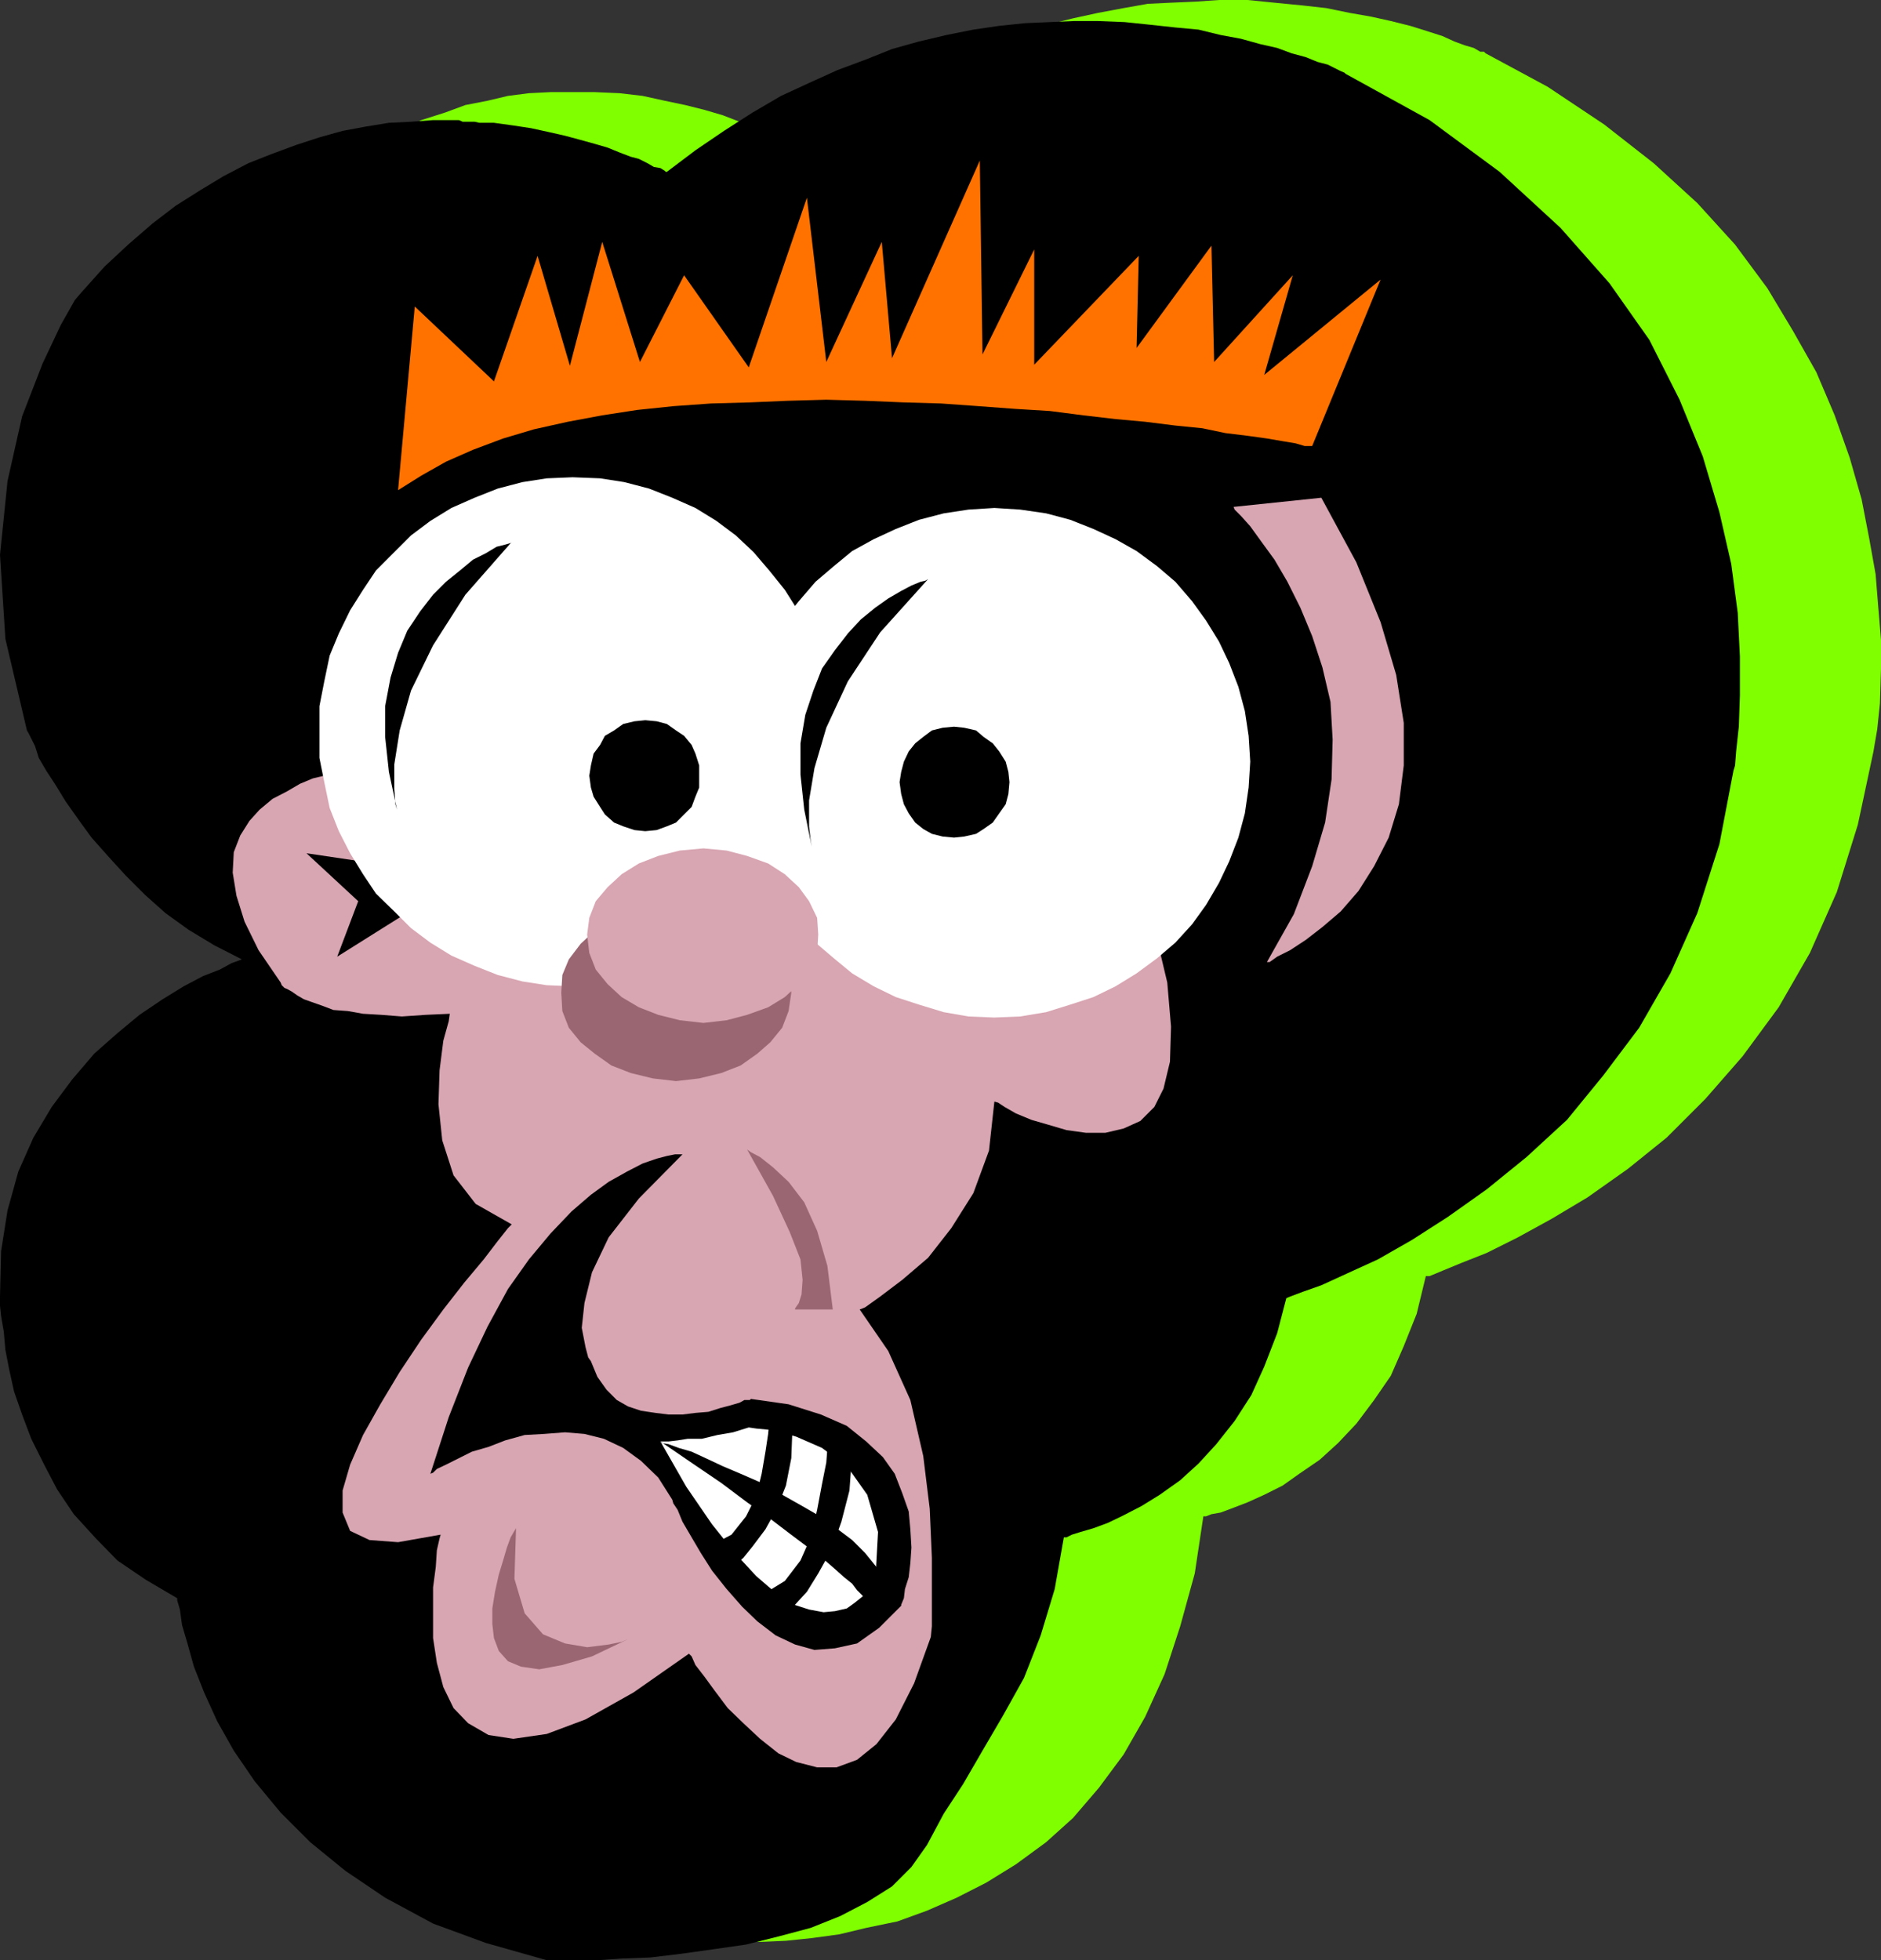
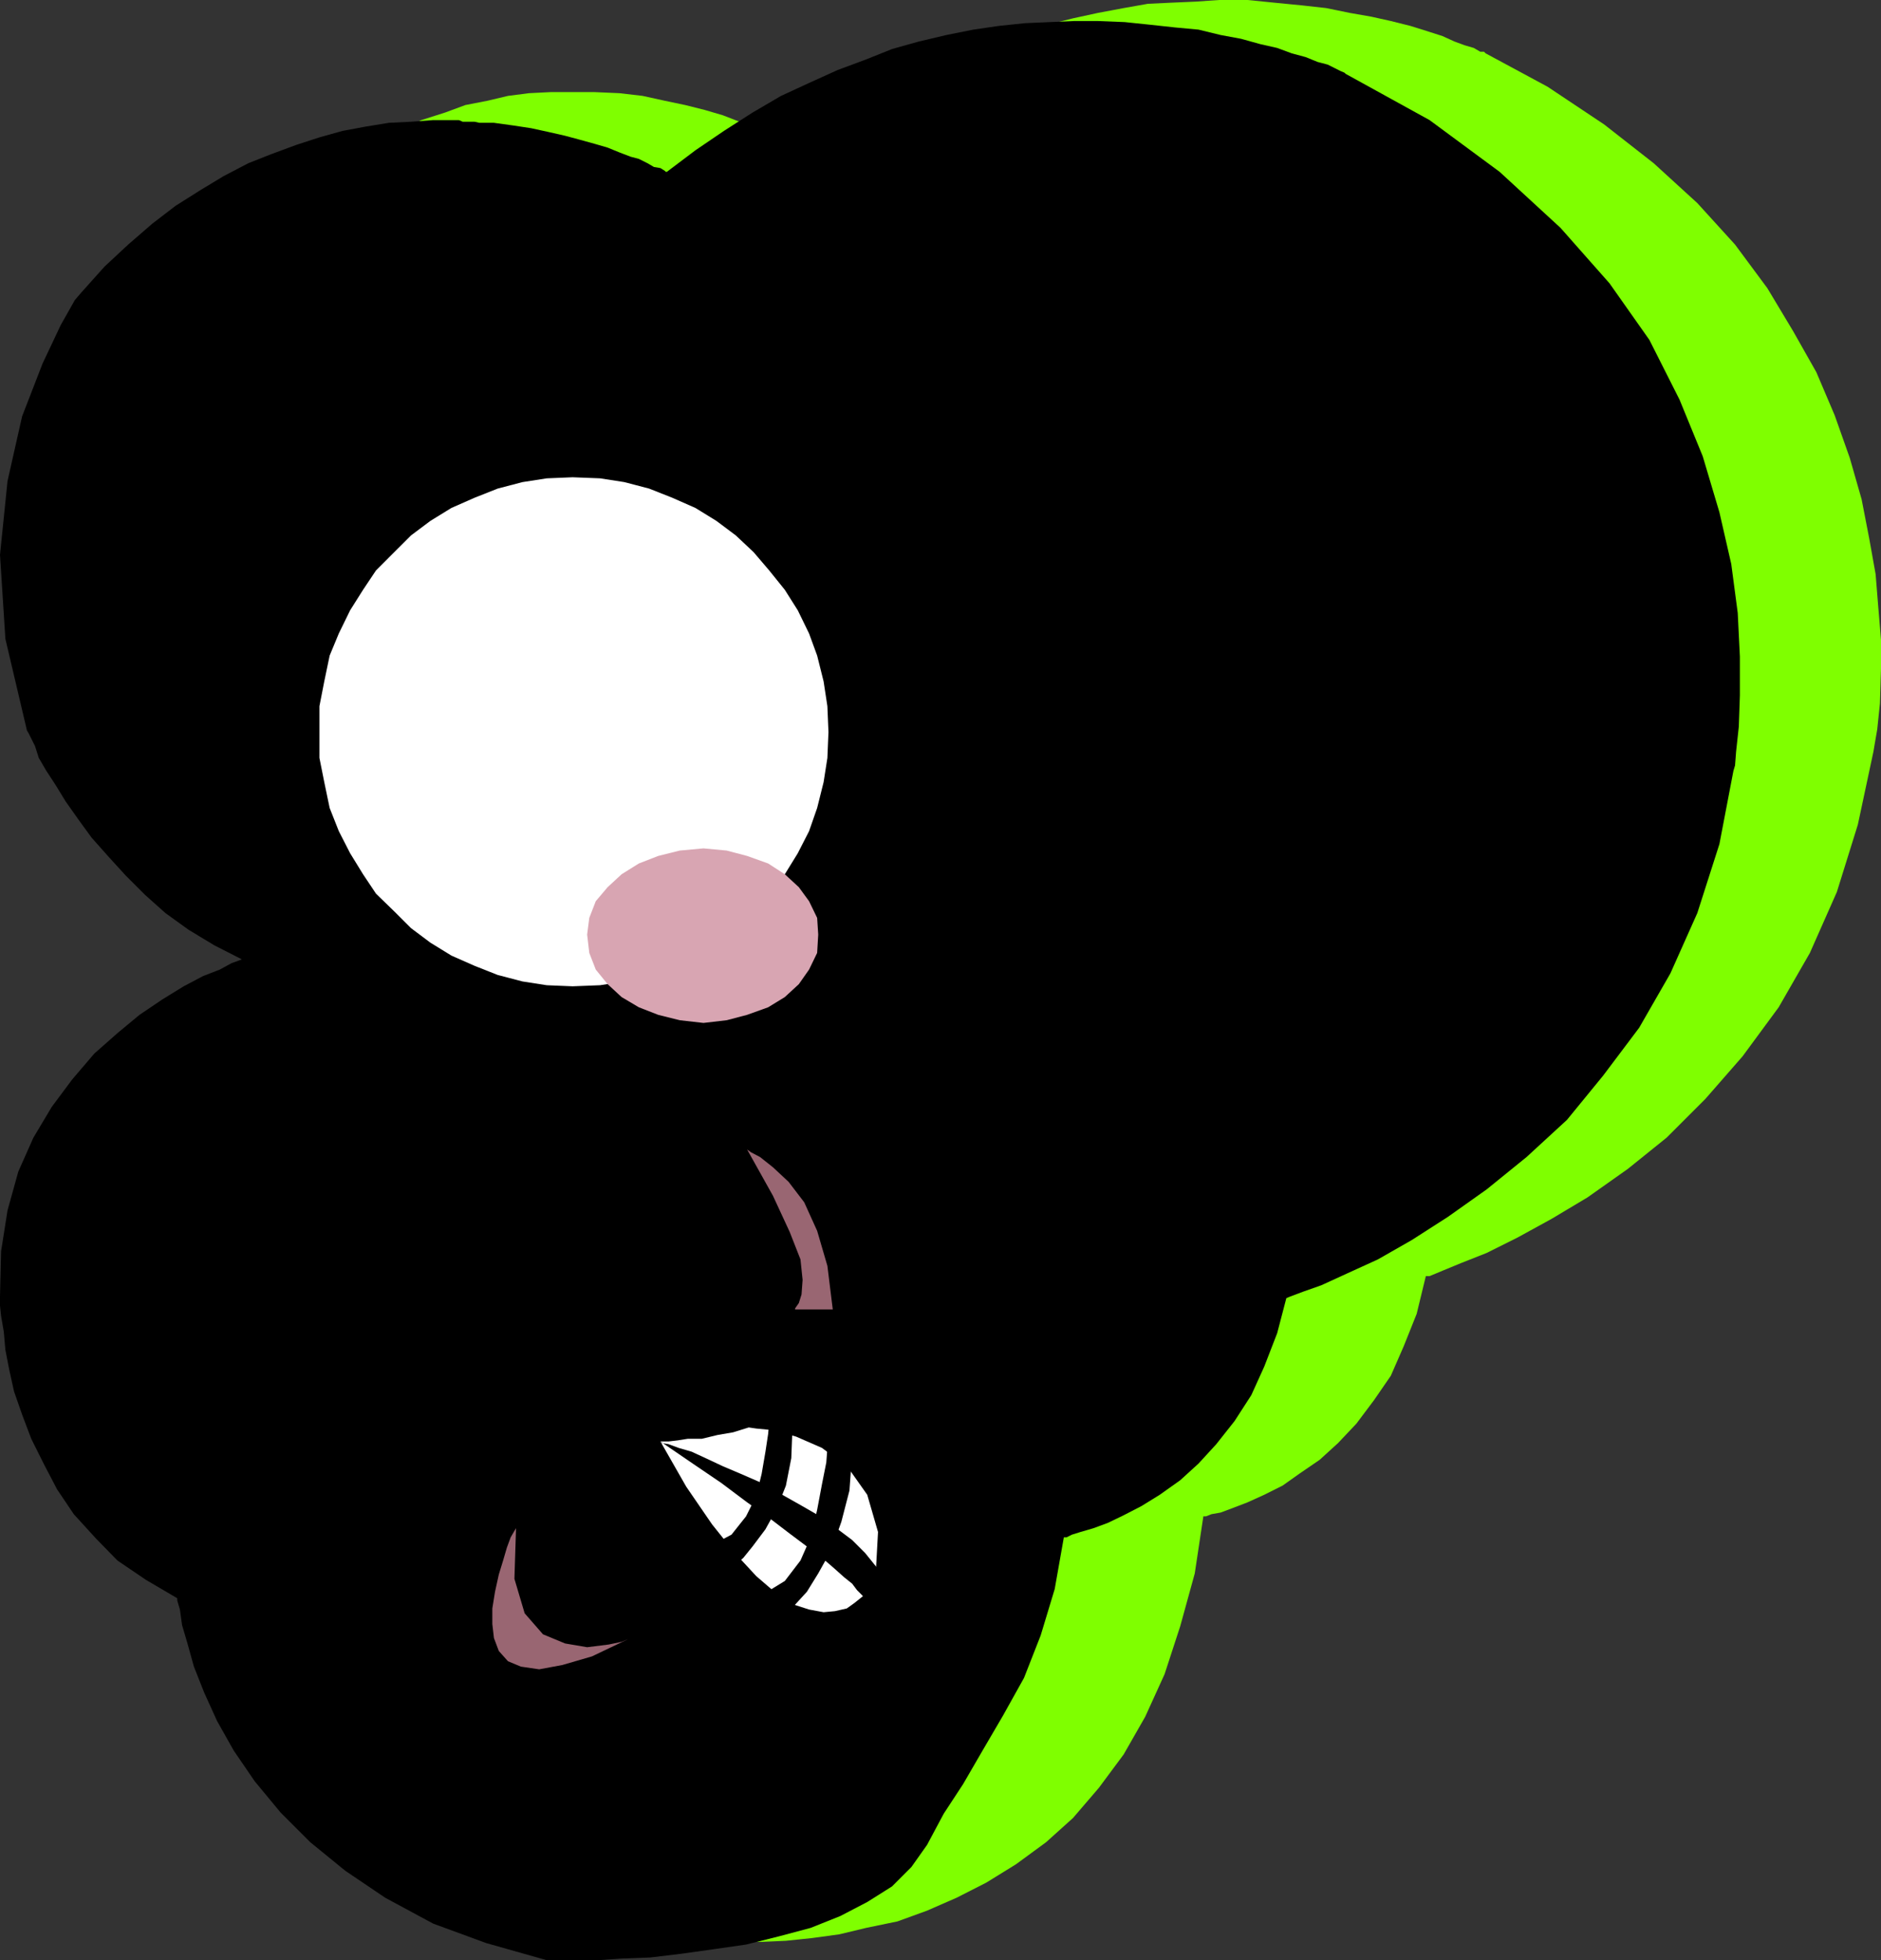
<svg xmlns="http://www.w3.org/2000/svg" width="349.199" height="363.902">
  <rect width="100%" height="100%" fill="#333333" stroke="none" />
  <path fill="#7fff00" d="m226.3 0-4.3.3-4.602.2-4.296.203-4.5.797-4.801.902-4.602 1-4.8 1.2L189.601 6l-5 1.902-4.801 2L174.699 12l-4.8 2.703-5 3.098-5.098 3.101-5 3.399-5 4-.301-.2-.7-.5-1-.5-1.402-.699-1.898-.902-1.898-1-2.403-1-2.898-.898-3.102-1.2-3.398-1-3.602-.902-3.8-.797-4.098-.902-4.301-.5-4.602-.2H102.2l-4 .2-3.898.5-3.801.902-4.102.797-3.796 1.402-4.403 1.399-4 2-4.097 1.902-4.301 2.399L61.7 31.5l-4.097 2.8-4.102 3.602-4.3 3.598-4.098 4.402-4.102 4.5-.7 1L38.399 54l-2.597 4.102-2.903 5.8L30 70.801 27.398 79.5l-2 9.3-.699 10.802v3.601l.5 3.899.2 4 .8 4.101.7 4.098 1.203 4.101L29.3 127.5l1.7 4.3.2.5.198.903 1 1.5 1 1.899L34.602 139l1.597 3.102 2 2.898 2.403 3.3L43 151.903l3.102 3.399 3.097 3.601 3.602 3.399 4.097 3.3L61 168.704l4.8 2.899 5 2.699-.5.199-1.402.5-2.398 1.203-2.898 1.2-3.403 1.898-4 2.402-4.097 2.899-4.301 3.3L43.398 192l-4 4.3-3.898 5.302-3.3 5.8-2.9 6.2-1.902 7.199L26.2 228.5l-.3 8.402v1.7l.3 2.101.403 2.7.296 3.3.704 3.598 1 4.101L30 259l1.7 4.3 2.402 4.802 2.398 4.601 3.102 4.797 4.097 4L48 285.602l5 3.898 5.8 3.3v.5l.5 1.903.5 2.7.9 3.3 1.198 4.297 1.903 4.8 2.398 5.302 3.2 5.5 3.8 5.8L78 332.703l5.5 5.7 6.5 5.3 7.398 5 8.903 4.399 9.898 4L127.4 360h.3l1.403.3h2.199l2.597.2h7.5l4.5-.2 4.801-.5 5.102-.698 5-1.2 5.8-1.199 5.5-2 5.5-2.402 5.5-2.801 5.5-3.398L194.2 342l5-4.5 4.801-5.598 4.602-6.199 4-7 3.597-7.902 2.903-8.899 2.699-9.8 1.597-10.602h.5l1-.398 1.704-.301 2.398-.899 2.602-1 3.097-1.402 3.403-1.7 3.097-2.198L245 271l3.398-3.098 3.403-3.601 3.3-4.399 3.098-4.5 2.403-5.5 2.398-6 1.7-7h.698l2.403-1 3.398-1.402 4.801-1.898 5.8-2.899 6.2-3.402 6.7-4 7.5-5.301 7.198-5.797 7.204-7.203 6.898-7.898 6.7-9.102 5.8-10.098 5-11.3 3.898-12.5 2.903-13.602.199-1.2.5-2.898.5-4.8.2-6.5V118.8l-.5-6-.5-6.2-1.2-6.699-1.398-7.199L343.398 85l-2.796-7.898-3.403-8-4.3-7.602-4.797-8-6-8.098-7-7.699L307 30.301l-9.2-7.2-10.5-7-11.5-6.199-.3-.3h-.7l-1.198-.7-1.704-.5L270 7.703l-2.2-1-2.8-.902-3.2-1-3.6-.899-3.598-.8-4-.7-4.403-.902-4.5-.5-5.097-.5-5-.5H226.3" />
  <path d="M203.8 3.902h-4.402l-4.5.2-4.597.199-4.801.5-4.8.699-5 1-5.098 1.203-5 1.399-5 2L155.5 13l-5.3 2.402-5.2 2.399-5.3 3.101-5.302 3.399-5.296 3.601-5.301 4h-.2l-.203-.199-.796-.5-1.204-.203-1.199-.7-1.597-.8-1.5-.398L115 28.3l-2.2-.899-2.402-.699-2.898-.8-2.602-.7-3.097-.703-3.2-.7-3.3-.5-3.602-.5H89l-.898-.198h-2.204L85.2 22.3h-4.8l-4.098.3-4.102.2-4.3.699-4.297.8-4.301 1.2L55 26.902l-4.602 1.7-4.296 1.699-4.602 2.402-4.3 2.598-4.598 2.902L28.3 41.5l-4.5 3.902-4.403 4.098-4.296 4.8-1.204 1.403-2.597 4.598L7.898 67.5l-3.796 9.8-2.704 12L0 103l1 15.602 4 17 .3.5 1.2 2.398.7 2.203 1.402 2.399 1.699 2.601 1.898 3.098 2.403 3.402L17 155.5l3.2 3.602 3.1 3.398 3.598 3.602L30.7 169.5l4.3 3.102 4.8 2.898 5.098 2.602-.5.199-1.398.5L40.8 180l-3.1 1.203-3.598 1.899-3.903 2.398-4.3 2.902-4.098 3.399-4.301 3.8-4.102 4.801-3.796 5.098-3.403 5.703-2.8 6.297-2 7.203-1.2 7.598L0 240.703v1.7l.2 1.898.5 2.902.3 3.399.7 3.601.902 4.098 1.5 4.3 1.699 4.5 2.398 4.801 2.403 4.598 3.097 4.602 4.102 4.5 4 4.101 5.3 3.598 5.797 3.402v.399l.5 1.699.403 2.902 1 3.399 1.199 4.3 1.898 4.801 2.403 5.297 3.097 5.5 3.903 5.703 4.8 5.797 5.5 5.5 6.5 5.3 7.399 5 8.898 4.802 9.801 3.601 11.301 3.2h9.398l4.5-.301 5.301-.2 5.801-.699 5.7-.8 6.3-.903 6-1.5 6-1.598 5.5-2.199 5-2.601 4.602-2.899 3.597-3.601 2.903-4.102 3.097-5.797 3.602-5.5 3.597-6.203 3.801-6.5 3.903-7 3.097-7.898 2.602-8.602 1.699-9.598h.5l1-.5 1.602-.5 2.398-.699 2.7-1 2.902-1.402 3.296-1.7 3.403-2.101 3.8-2.7 3.399-3.097 3.3-3.601 3.4-4.301 3.1-4.801 2.4-5.297 2.402-6.203 1.699-6.5.699-.297 2.398-.902 3.403-1.2 4.8-2.199 5.7-2.601 6.3-3.598 6.7-4.3L276 220.8l7.398-6 7.5-6.899 6.704-8.199 6.699-8.902 5.8-10.098 5-11.203 4.098-12.797 2.602-13.601.3-1 .2-2.602.5-4.598.199-5.8v-7.2l-.398-8.101-1.204-9.098-2.199-9.601-3.097-10.399-4.301-10.5-5.602-11.101-7.398-10.5-9.102-10.301-11.3-10.399-13-9.601-15.598-8.598-.2-.203-.703-.297-1-.5L246.5 12l-1.898-.5-2.204-.898-2.597-.7-2.7-1L234 8.203l-3.602-1-3.796-.703-4.102-1-4.3-.398-4.598-.5-4.801-.5-5-.2" />
-   <path fill="#d8a5b2" d="m229 94.102.2.5 1.198 1.199 1.704 1.902 2.097 2.899 2.403 3.3L239 108l2.398 4.8 2.204 5.302 1.898 5.8 1.5 6.399.398 7-.199 7.402-1.199 8-2.398 8.098-3.403 8.902-5 8.899h.5l1.403-1 2.398-1.2 2.898-1.902 3.102-2.398 3.398-2.899 3.301-3.8 2.903-4.602 2.699-5.301 1.898-6.2.903-7.198v-7.899l-1.403-8.902-2.898-9.801-4.5-11.098-6.5-12-16.301 1.7M63.398 143.3h-.296l-1.204.5-1.699.2-2.097.5-2.403 1-2.398 1.402-2.7 1.399-2.402 2-1.898 2.101-1.7 2.7-1.203 3.101L43.2 162l.7 4.3 1.5 4.802 2.601 5.3 4.102 6 .199.5.5.5.5.2.898.5 1 .699 1.2.699 1.402.5 2 .703 2.097.797 2.704.203 2.796.5 3.403.2 3.8.3 4.399-.3 4.5-.2-.2 1.399-1 3.601-.698 5.5-.204 6.297.704 6.703 2.097 6.5 4.102 5.297L95 227.3l-.7.7-1.902 2.402-2.597 3.399-3.602 4.3-3.898 5-4.102 5.602-4 6-3.597 6-3.204 5.7-2.398 5.5-1.398 4.8v4.098L65 284.203l3.602 1.7 5.296.398 7.903-1.399-.2.7-.5 2.199-.203 3.101-.5 3.801v9.399l.704 4.601 1.199 4.5 1.898 3.899 2.7 2.8 3.8 2.2 4.602.699 6.199-.899 7.2-2.699 8.902-5L127.898 307l.5.5.704 1.602 1.699 2.199 1.898 2.601 2.403 3.2 2.898 2.8 3.102 2.899 3.398 2.699 3.3 1.602 3.9 1h3.6l3.802-1.399 3.597-2.902 3.602-4.598 3.398-6.703 3.102-8.598.199-2v-12.699l-.398-9.101-1.204-9.801L169 259.902l-4.102-9.101-5.296-7.7 1-.398 2.796-2 4.102-3.101 4.8-4.102 4.302-5.5 4.097-6.5 2.903-7.898 1-9.102.699.203 1.199.797 2.102 1.203 2.898 1.2 3.102.898 3.398 1 3.602.5h3.597l3.403-.801 3.097-1.398 2.602-2.602 1.699-3.398 1.2-5 .198-6.5-.699-8.2-2.398-10.101-150.903-29" />
  <path fill="#996672" d="m138.7 213.402.698.5 1.704.899 2.398 1.902 2.898 2.7 2.903 3.8 2.398 5.297 1.903 6.5 1 8.102h-7v-.2l.699-1 .5-1.601.199-2.7-.398-3.8-2-5.098L143.5 222l-4.8-8.598m-42.9 70.301-.3.5-.7 1.2-.698 1.898-.704 2.402-.796 2.598-.704 3.199-.5 3.102v2.898l.301 2.602.903 2.398 1.699 1.902 2.398 1 3.403.5 4.296-.8 5.5-1.602 6.704-3.2-1.204.5-2.398.5-4 .5-4.102-.698-4.097-1.7-3.403-3.902-1.898-6.398.3-9.399" />
  <path d="M126.7 214.3h-1.4l-1.5.302-1.902.5-2.597.898-2.903 1.5-3.398 1.902-3.3 2.399-3.598 3.101-3.903 4.098-4 4.8-3.898 5.5-3.801 7-3.602 7.602-3.597 9.2-3.403 10.5.5-.2.704-.699 1.699-.8 2.398-1.2 2.403-1.203 3.097-.898 3.102-1.2 3.597-1 3.602-.199 3.898-.3 3.602.3 3.602.899 3.597 1.699 3.301 2.402 3.2 3.098 2.6 4.101.2.7.8 1.199.9 2.199 1.698 2.902 1.704 2.899 2.097 3.3 2.7 3.399 2.902 3.3 2.8 2.7 3.399 2.602 3.602 1.699 3.597 1L155 306l4.102-.898 4.097-2.899 4.102-4.101v-.2l.5-1.199L168 295l.7-2.2.3-2.597.2-2.902-.2-3.399-.3-3.3-1.2-3.399-1.398-3.601-2.204-3.102-3.097-2.898-3.602-2.899-4.8-2.101-6-1.899-7-1-.2.2h-1l-.898.5-1.7.5-1.902.5-2.199.699-2.398.199-2.403.3h-2.597l-2.403-.3-2.699-.399-2.398-.8-2.102-1.2-1.898-1.902-1.704-2.398-1.199-2.899-.5-.703-.5-1.898L108 246.5l.5-4.598 1.398-5.699 3.102-6.5 5.602-7.203 8.097-8.2" />
  <path fill="#fff" d="M122.602 267.602h1.5l1.699-.2 1.898-.3h2.602l2.898-.7 2.903-.5L139 265l1.398.203 3.102.297 4.3 1.203 4.802 2.098 4.796 3.601L161 277.5l2 6.902-.5 9.098-.3.3-.4.7-.8 1-.898.902-1.5 1.2-1.403 1-2.199.5-2.102.199-2.699-.5-2.8-.899-3.399-2.199-3.602-3.101-3.796-4.102-4.403-5.5-4.8-7-4.797-8.398" />
  <path d="M142.8 263.102V264l-.198 2.203-.5 3.297-.704 4.102-1 4.101-1.898 3.797-2.7 3.402-3.6 1.899 3.6 4.601.5-.699 1.7-1.5 1.7-2.101 2.402-3.2 2.097-3.8 1.7-4.301 1-5.098.203-5.203-4.301-2.398m10.801 4.5v1.199l-.204 2.699-.796 4-.903 4.8-1.199 5.102-1.898 4.301-2.903 3.797-3.597 2.203 3.597 4.297.5-.5 1.403-1.598 2.199-2.402 2.097-3.398 2.403-4.301 1.898-5.301 1.5-5.797.5-6.902-4.597-2.2" />
  <path d="m122.602 267.602.296.3 1.204.2 1.898.699 2.398.699 2.602 1.203 3.2 1.5 3.3 1.399 3.898 1.699 3.301 1.902 3.903 2.2 3.296 1.898L155 283.5l3.2 2.402 2.402 2.399 2.097 2.601 1.5 2.598-2.699 4.102-.2-.5-.698-.2-.5-.699-1-1-.903-1.203-1.5-1.2-1.898-1.698-2.2-1.899-2.8-2.101-3.2-2.399-3.8-2.902-4.102-2.899-4.8-3.601-5.297-3.598-6-4.101M67 159.902l-10.102-1.5 9.602 8.899-3.898 10.3L76.3 169l-9.3-9.098" />
-   <path fill="#fff" d="m184.602 188.902 4.796-.199 4.801-.8 4.5-1.403 4.301-1.398 4.102-2 3.898-2.399 3.8-2.8 3.4-2.903 3.1-3.398 2.598-3.602 2.403-4.098 1.898-4 1.7-4.402 1.203-4.5.699-4.797.3-4.8-.3-4.801-.7-4.602-1.203-4.5-1.699-4.398-1.898-4-2.403-3.899-2.597-3.601-3.102-3.602-3.398-2.898L211 102.3l-3.898-2.2L203 98.204l-4.3-1.703-4.5-1.2-4.802-.698-4.796-.301-4.801.3-4.602.7-4.597 1.199-4.301 1.703-4.102 1.899-4 2.199-3.398 2.8-3.403 2.899-3.097 3.602-2.903 3.601-2.097 3.899-1.903 4-1.699 4.398-1.199 4.5-.7 4.602-.3 4.8.3 4.801.7 4.797 1.2 4.5 1.698 4.402 1.903 4 2.097 4.098 2.903 3.602 3.097 3.398 3.403 2.902 3.398 2.801 4 2.399 4.102 2 4.3 1.398 4.598 1.402 4.602.801 4.8.2" />
  <path fill="#fff" d="m106.3 183.102 5.098-.2 4.5-.699L120.5 181l4.3-1.7 4.302-1.898L133 175l3.602-2.7 3.296-3.097 2.903-3.3 2.898-3.602 2.403-3.899 2.097-4.101 1.5-4.301 1.2-4.797.703-4.5.199-4.8-.2-4.801-.703-4.602-1.199-4.797-1.5-4.101-2.097-4.301-2.403-3.801-2.898-3.598-2.903-3.402-3.296-3.098L133 96.703l-3.898-2.402-4.301-1.899-4.301-1.699-4.602-1.203-4.5-.7-5.097-.198-4.801.199-4.5.699-4.602 1.203-4.296 1.7L83.8 94.3l-3.903 2.402-3.597 2.7-3.102 3.097-3.398 3.402-2.403 3.598L65 113.3l-2.102 4.302-1.699 4.101-1 4.797-.898 4.602v9.601l.898 4.5 1 4.797 1.7 4.3L65 158.403l2.398 3.899 2.403 3.601 3.398 3.301 3.102 3.098L79.898 175l3.903 2.402 4.3 1.899L92.399 181 97 182.203l4.5.7 4.8.199" />
-   <path d="m119.8 154.3 2.098-.198 1.903-.7 1.699-.699 1.5-1.5 1.398-1.402.704-1.899.699-1.699v-4.101l-.7-2.2-.703-1.601-1.398-1.7-1.5-1-1.7-1.199-1.902-.5-2.097-.199-2 .2-2.102.5-1.699 1.199-1.7 1-.902 1.699-1.199 1.601-.5 2.2-.3 1.898.3 2.203.5 1.7 1.2 1.898.902 1.402 1.699 1.5 1.7.7 2.1.699 2 .199m57.302 1.199 1.898-.2 2.2-.5 1.402-.898 1.699-1.199L185.5 151l1.2-1.7.5-1.898.198-2.199-.199-1.902-.5-1.899-1.199-1.902-1.2-1.5-1.698-1.2-1.403-1.198-2.199-.5-1.898-.2-2.102.2-2 .5-1.602 1.199-1.5 1.199-1.199 1.5-.898 1.902-.5 1.899-.301 1.902.3 2.2.5 1.898.9 1.699 1.198 1.703 1.5 1.2 1.602.898 2 .5 2.102.199M95 100.602l-.2.199-1 .3-1.6.399-2 1.203-2.4 1.2-2.402 2L82.801 108l-2.403 2.402L78 113.5l-2.398 3.602-1.704 4.101-1.398 4.598-1 5.3v5.7l.7 6.5 1.5 7-.302-1-.199-2.899v-4.5l1-6.3 2.102-7.399 4.097-8.402 6-9.399 8.602-9.8m77.3 6.898-.5.3-.902.2-1.699.703-1.898 1-2.403 1.399-2.398 1.699-2.7 2.199-2.402 2.602-2.398 3.101-2.398 3.399-1.602 4.101-1.5 4.5-.898 5.297v5.8l.699 6.5 1.398 6.903L150.5 156l-.3-2.598v-4.8l1-6 2.198-7.5 4-8.602 6-9.098 8.903-9.902" />
-   <path fill="#996672" d="m125.5 200.703 4.3-.5 4.098-1 3.602-1.402 3.102-2.2L143 193.5l2.2-2.7 1.198-3.097.5-3.402-.5-3.301-1.199-2.898-2.199-2.899-2.398-2.402-3.102-1.7-3.602-1.398-4.097-1-4.301-.402-4.3.402-4.098 1-3.602 1.399-3.102 1.699-2.597 2.402-2.2 2.899-1.203 2.898-.199 3.3.2 3.403 1.203 3.098 2.199 2.699 2.597 2.102 3.102 2.199 3.602 1.402 4.097 1 4.301.5" />
  <path fill="#d8a5b2" d="m130.602 189.902 4.296-.5 3.801-1 3.903-1.402 3.097-1.898 2.602-2.399 1.898-2.703 1.5-3.098.2-3.402-.2-3.098-1.5-3.101-1.898-2.598-2.602-2.402-3.097-2-3.903-1.399-3.8-1-4.297-.402-4.403.402-4 1-3.597 1.399-3.204 2-2.597 2.402-2.2 2.598-1.203 3.101L109 173.5l.398 3.402 1.204 3.098 2.199 2.703 2.597 2.399 3.204 1.898 3.597 1.402 4 1 4.403.5" />
-   <path fill="#ff7200" d="M73.898 91 77 56.902l14.7 13.899L99.8 47.5l6 20.402 6-23 7 22.301 8.2-16.101 12 17.101 10.8-31.5 3.598 30.5 10.301-22.3 1.903 21.597 16.296-36.7.5 36L192 46.3v21.403L211.398 47.5 211 64.602l13.898-19 .5 21.601L240 51.102l-5.3 18.5 21.6-17.7-12.698 30.899h-1.403l-1.699-.5-2.398-.399-2.903-.5-3.597-.5-4.102-.5-4.3-.902-5-.5-5.598-.7-5.5-.5-6-.698-6.204-.801-6.5-.399-6.699-.5-7-.5-6.898-.199-7.2-.3-7.203-.2-7.199.2-7 .3-7.199.2-7 .5-6.7.699-6.5 1-6.402 1.199-6.296 1.402-5.704 1.7-5.597 2.097-5 2.203-4.602 2.598L73.9 91" />
</svg>